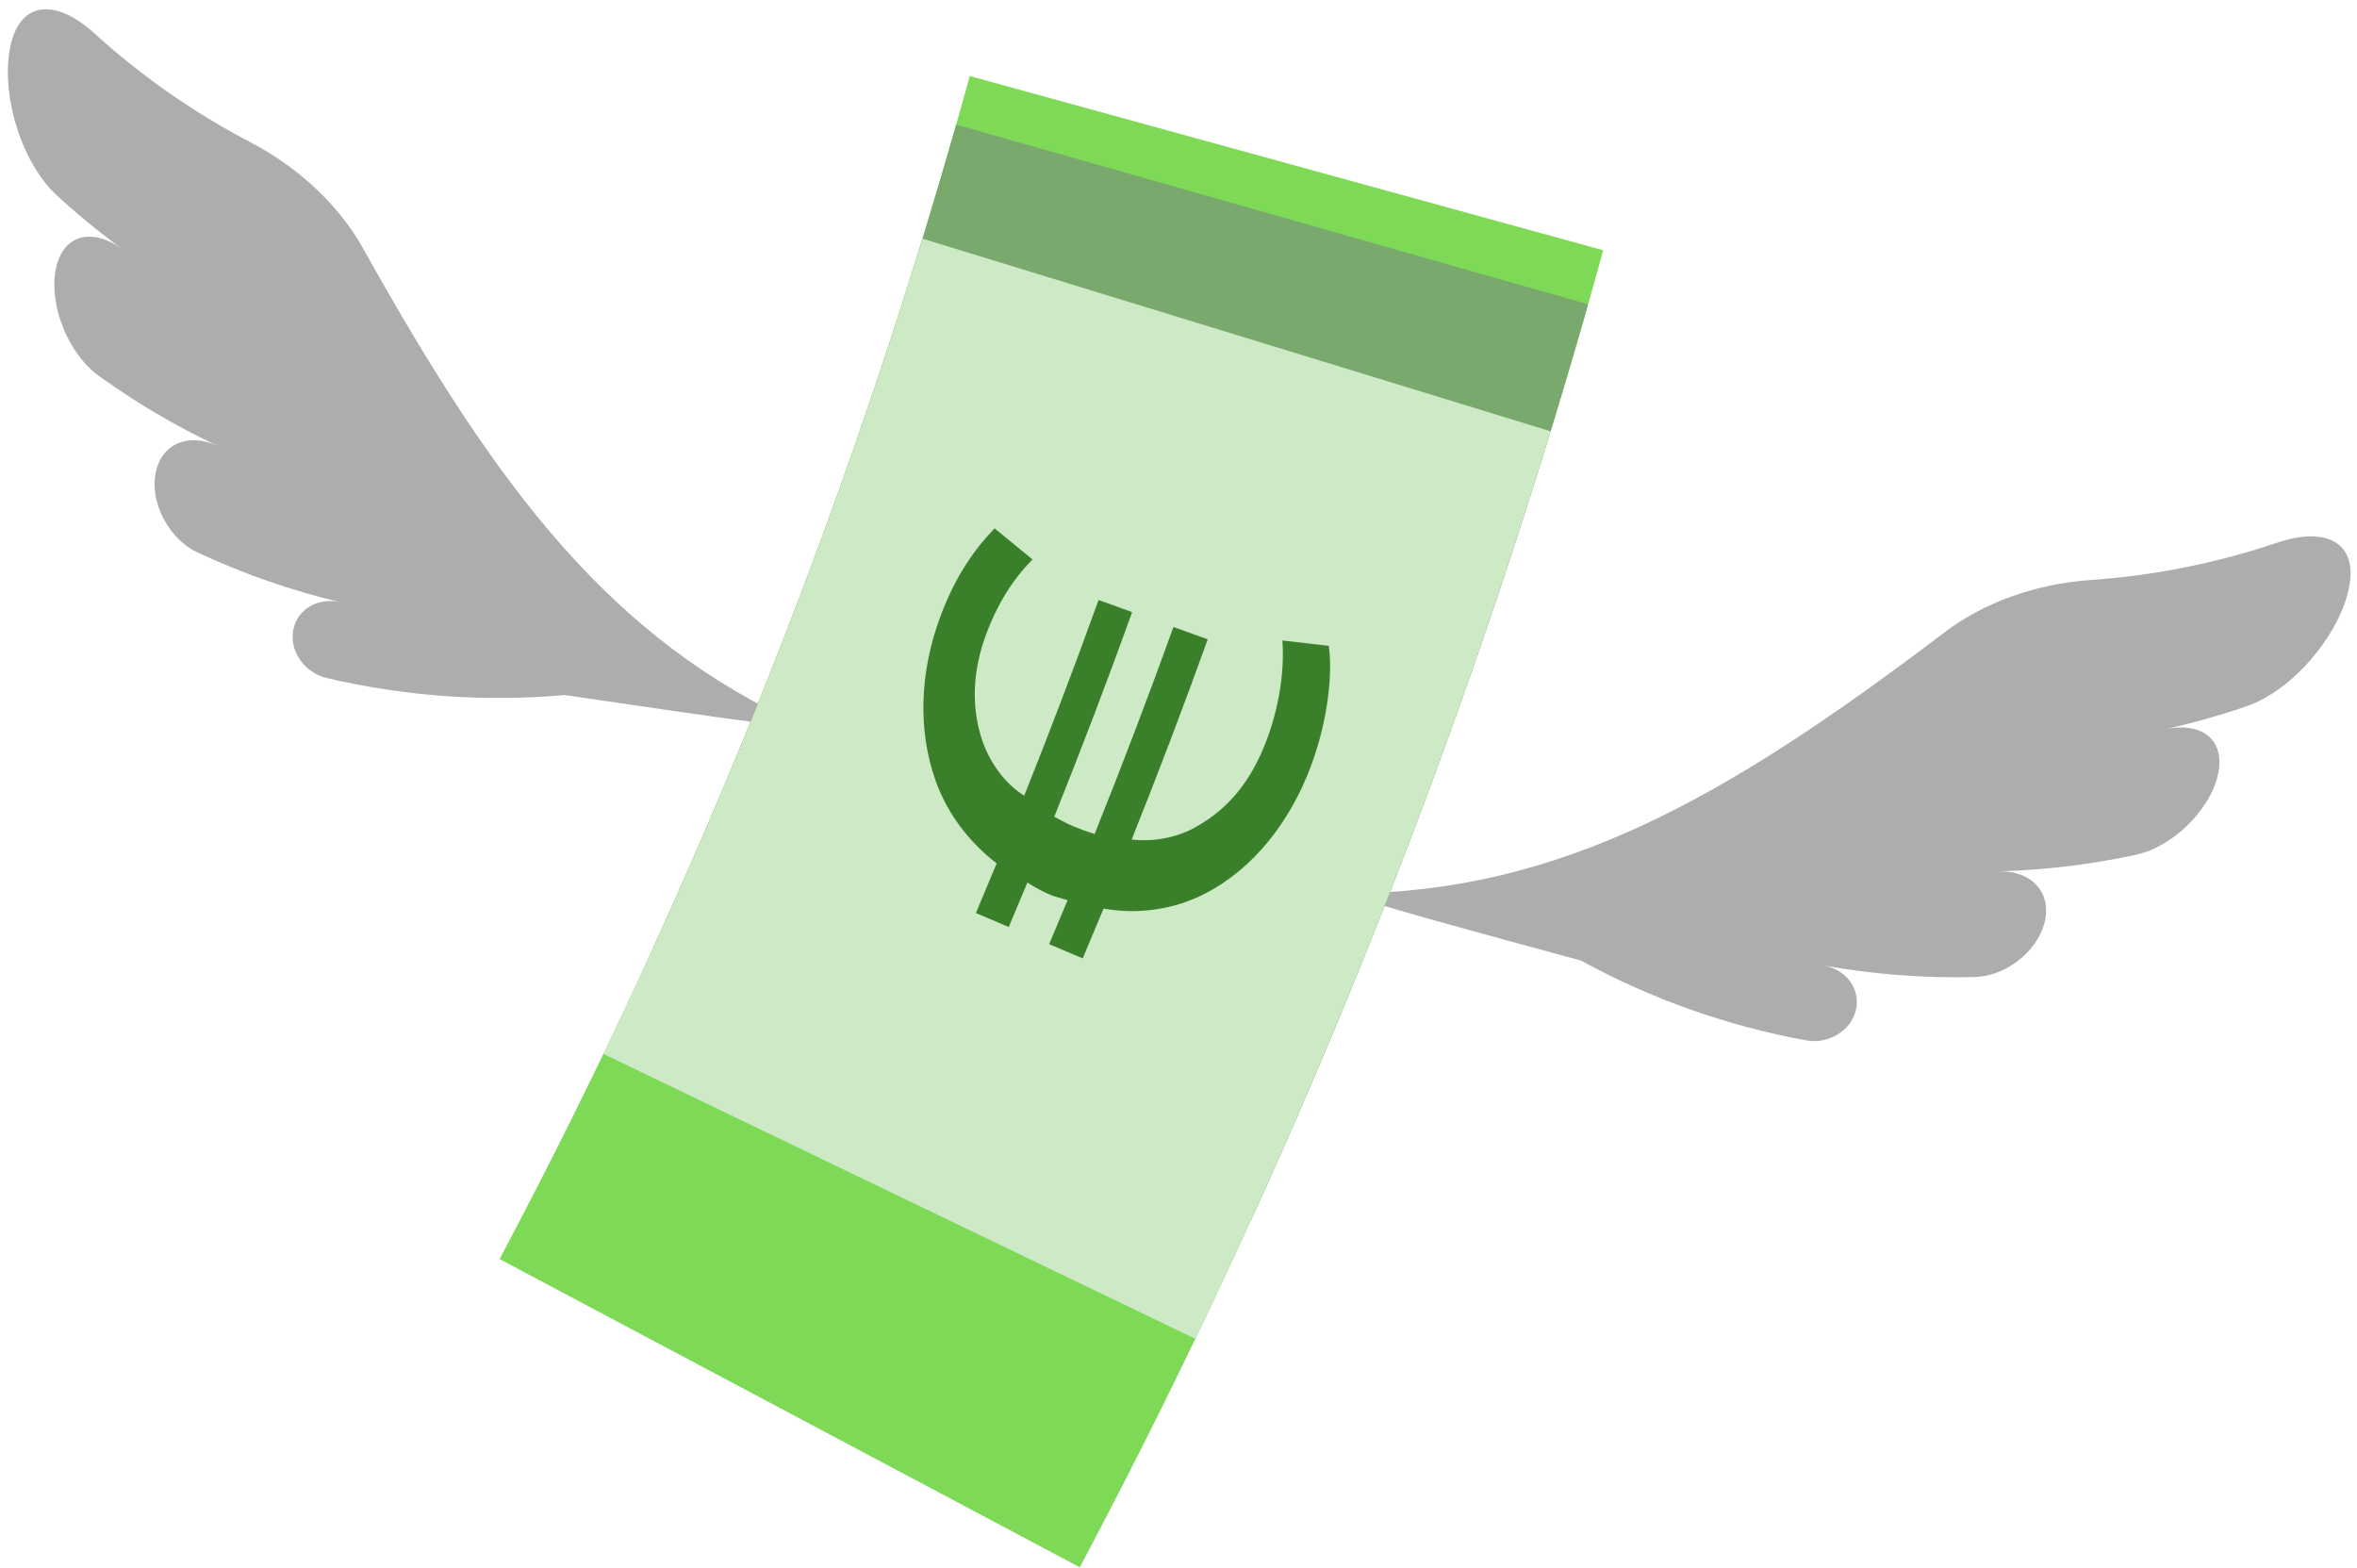
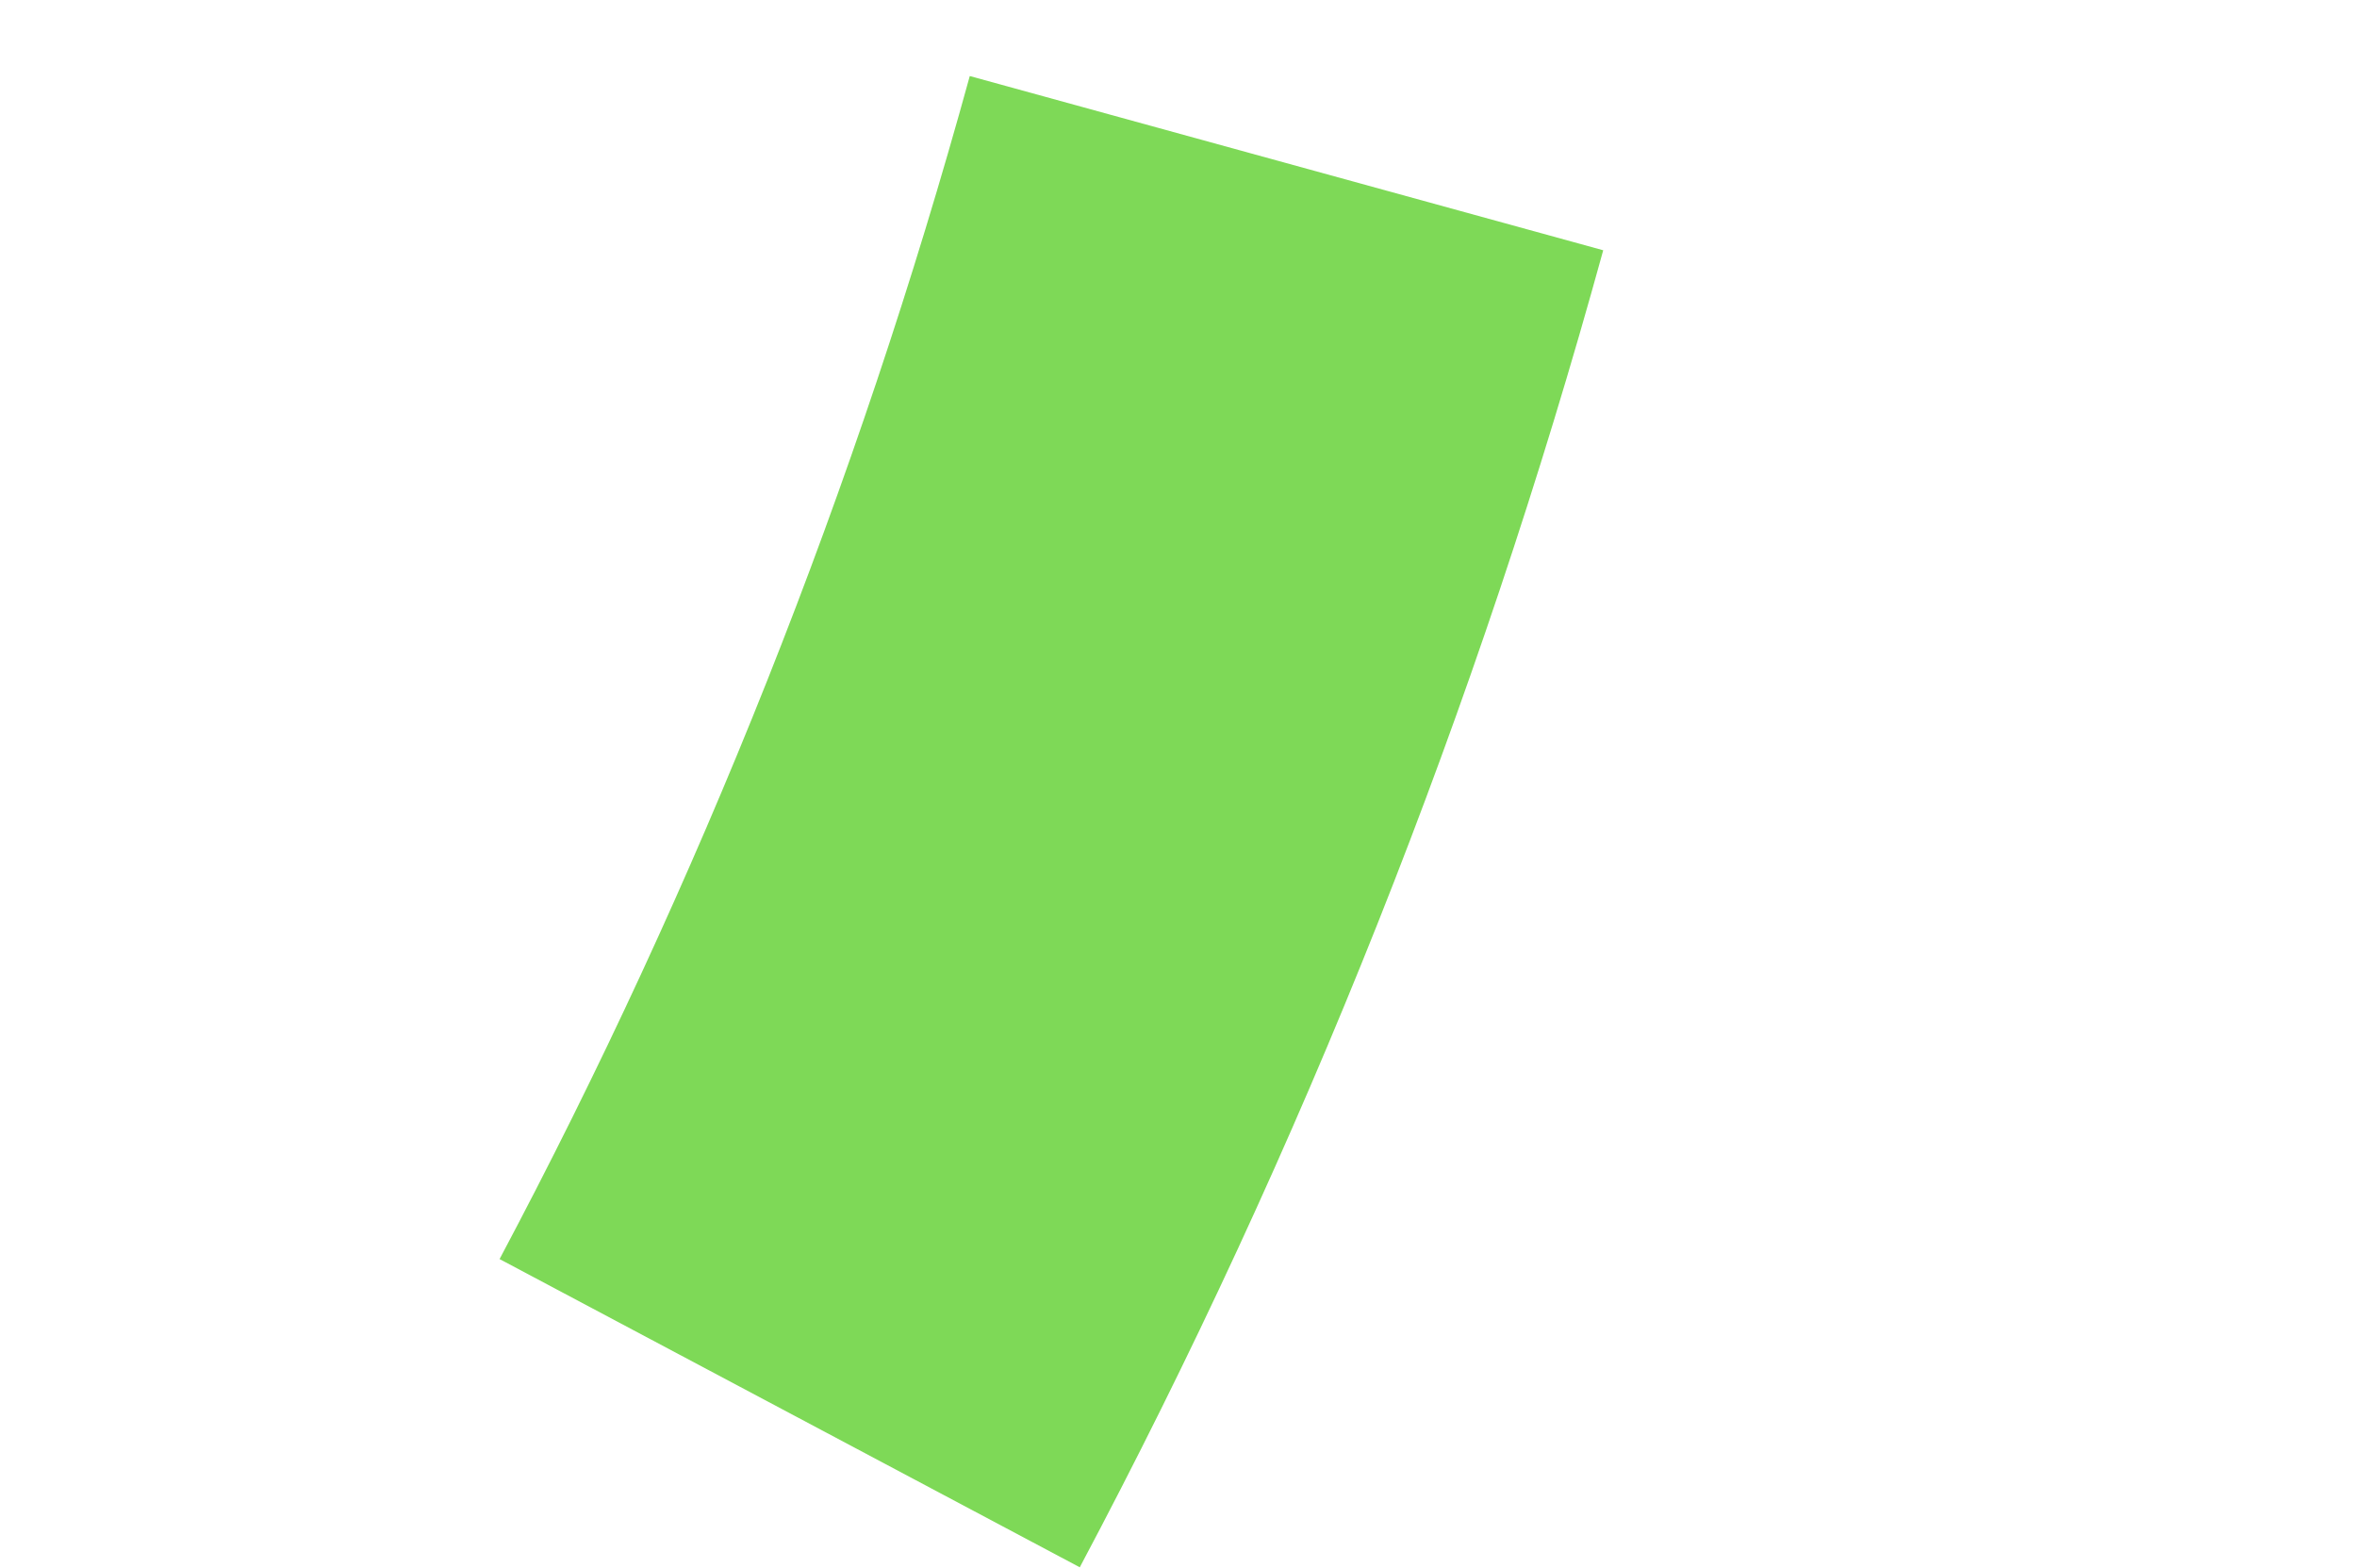
<svg xmlns="http://www.w3.org/2000/svg" clip-rule="evenodd" fill="#000000" fill-rule="evenodd" height="219" preserveAspectRatio="xMidYMid meet" stroke-linejoin="round" stroke-miterlimit="2" version="1" viewBox="-1.1 -1.3 329.3 219.0" width="329.3" zoomAndPan="magnify">
  <g id="change1_1">
-     <path d="M317.106,74.494C308.504,77.404 299.678,79.137 290.843,79.739C283.562,80.254 276.045,82.765 270.277,87.263C239.89,110.313 216.963,123.232 187.425,123.533C186.993,124.042 207.224,129.457 219.805,132.902C229.667,138.302 240.301,142.048 251.261,144.045C254.32,144.607 257.487,142.711 258.179,139.847C258.898,136.879 256.842,134.144 253.693,133.575C260.627,134.822 267.691,135.37 274.774,135.196C279.051,135.1 283.4,131.722 284.498,127.771C285.7,123.432 282.741,120.305 278.134,120.426C284.54,120.251 290.961,119.486 297.312,118.112C302.327,117.042 307.367,112.131 308.655,107.393C310.066,102.189 306.683,99.416 301.28,100.595C305.096,99.756 308.888,98.698 312.636,97.416C319.573,95.06 326.098,86.824 327.163,80.382C328.162,74.328 323.681,72.296 317.106,74.494ZM12.033,3.308C18.751,9.419 26.144,14.541 33.998,18.631C40.46,22.019 46.347,27.332 49.829,33.763C68.438,67.053 84.27,88.073 111.219,100.18C111.41,100.82 90.706,97.678 77.798,95.796C66.597,96.794 55.355,95.967 44.511,93.408C41.483,92.698 39.342,89.694 39.854,86.79C40.385,83.783 43.362,82.1 46.477,82.84C39.623,81.206 32.931,78.879 26.511,75.883C22.63,74.081 19.993,69.244 20.574,65.184C21.209,60.727 25.173,59.047 29.348,61.003C23.547,58.278 17.972,55.005 12.702,51.202C8.536,48.213 5.885,41.694 6.601,36.837C7.394,31.504 11.603,30.318 16.081,33.562C12.92,31.265 9.87,28.777 6.95,26.101C1.536,21.163 -1.143,11.003 0.461,4.675C1.973,-1.27 6.885,-1.341 12.033,3.308Z" fill="#adadad" fill-rule="nonzero" />
-   </g>
+     </g>
  <g id="change2_1">
    <path d="M201.616,306.034C174.596,291.682 147.576,277.329 120.556,262.976C148.451,210.463 170.481,155.039 186.248,97.706C215.748,105.819 245.248,113.932 274.748,122.045C257.195,185.872 232.67,247.573 201.616,306.034Z" fill="#7ed957" fill-rule="nonzero" transform="translate(-51.859 -88.383)" />
  </g>
  <g id="change3_1">
-     <path d="M225.522,257.58C197.692,244.87 169.862,232.161 142.031,219.452C159.011,182.27 173.161,143.839 184.352,104.484C213.781,112.853 243.209,121.221 272.638,129.59C260.178,173.402 244.425,216.187 225.522,257.58Z" fill="#79a96d" fill-rule="nonzero" transform="translate(-51.859 -88.383)" />
-   </g>
+     </g>
  <g id="change4_1">
-     <path d="M217.765,274.121C190.197,260.85 162.63,247.58 135.063,234.31C152.769,197.528 167.672,159.458 179.642,120.423C208.893,129.394 238.144,138.364 267.394,147.335C254.067,190.791 237.476,233.173 217.765,274.121Z" fill="#cde9c6" fill-rule="nonzero" transform="translate(-51.859 -88.383)" />
-   </g>
+     </g>
  <g id="change5_1">
-     <path d="M236.388,177.305C236.924,180.465 236.503,187.21 233.873,194.204C231.034,201.771 225.983,208.363 219.171,211.891C214.916,214.102 209.866,214.89 204.94,214.014C203.979,216.336 203.008,218.654 202.026,220.968C200.463,220.305 198.901,219.642 197.339,218.98C198.205,216.935 199.065,214.887 199.916,212.836C198.815,212.508 198.096,212.338 197.521,212.098C196.561,211.699 195.457,211.114 194.298,210.376C193.437,212.449 192.569,214.518 191.693,216.585C190.162,215.935 188.631,215.286 187.101,214.637C188.079,212.33 189.047,210.019 190.005,207.704C186.081,204.681 183.121,200.69 181.528,196.304C178.829,188.844 179.383,180.595 182.149,173.183C184.511,166.847 187.441,163.27 189.716,160.898C191.485,162.339 193.25,163.785 195.013,165.236C192.939,167.329 190.476,170.494 188.534,175.691C186.755,180.458 186.286,185.715 188.086,190.797C189.17,193.722 191.083,196.498 193.855,198.24C197.474,189.189 200.936,180.076 204.241,170.904C205.806,171.468 207.37,172.032 208.934,172.596C205.476,182.191 201.847,191.724 198.048,201.189C199.063,201.723 200.081,202.26 200.757,202.531C201.624,202.879 202.493,203.23 203.694,203.583C207.537,194.014 211.207,184.377 214.704,174.675C216.301,175.25 217.897,175.826 219.494,176.401C216.112,185.785 212.569,195.109 208.865,204.369C211.975,204.712 215.013,204.11 217.55,202.773C222.528,200.062 225.641,196.041 227.769,190.354C229.852,184.778 230.168,179.596 229.926,176.557C232.079,176.81 234.233,177.059 236.388,177.305Z" fill="#3a7f29" fill-rule="nonzero" transform="translate(-51.859 -88.383)" />
-   </g>
+     </g>
</svg>